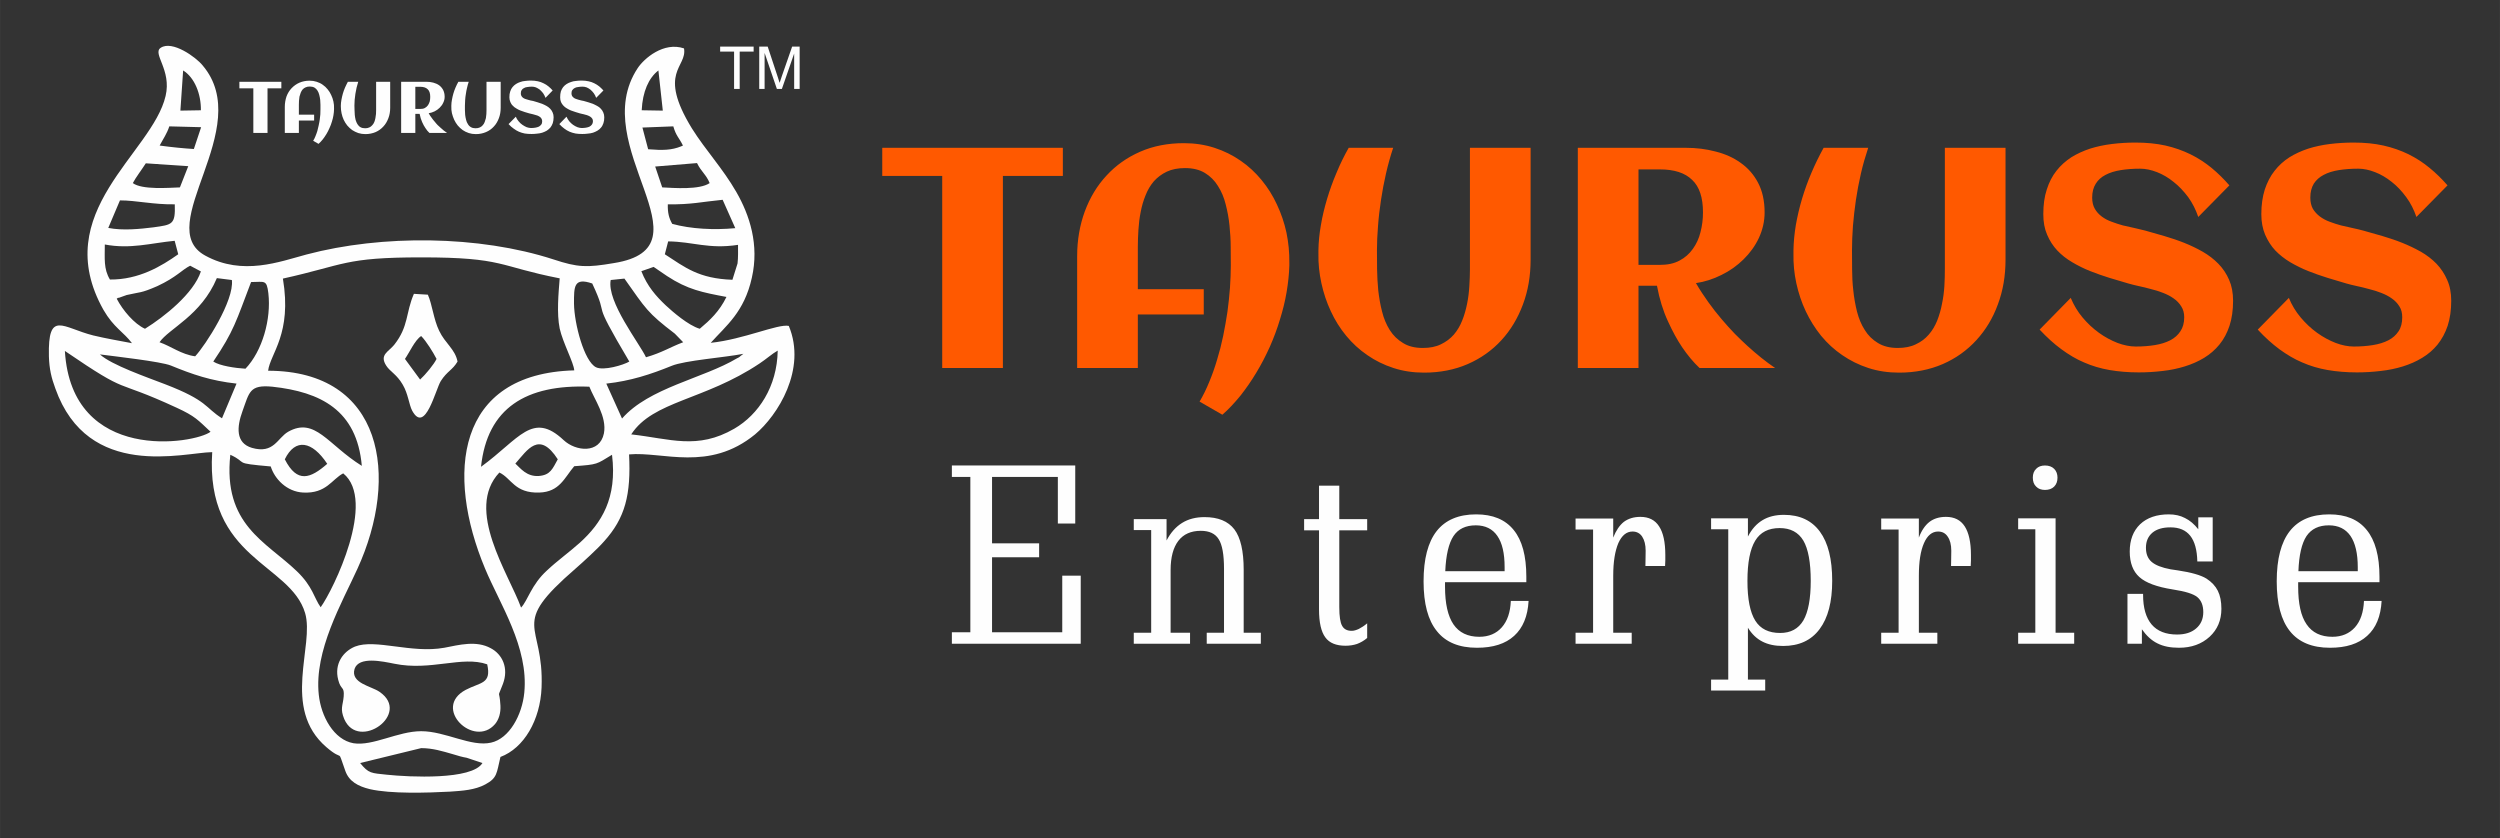
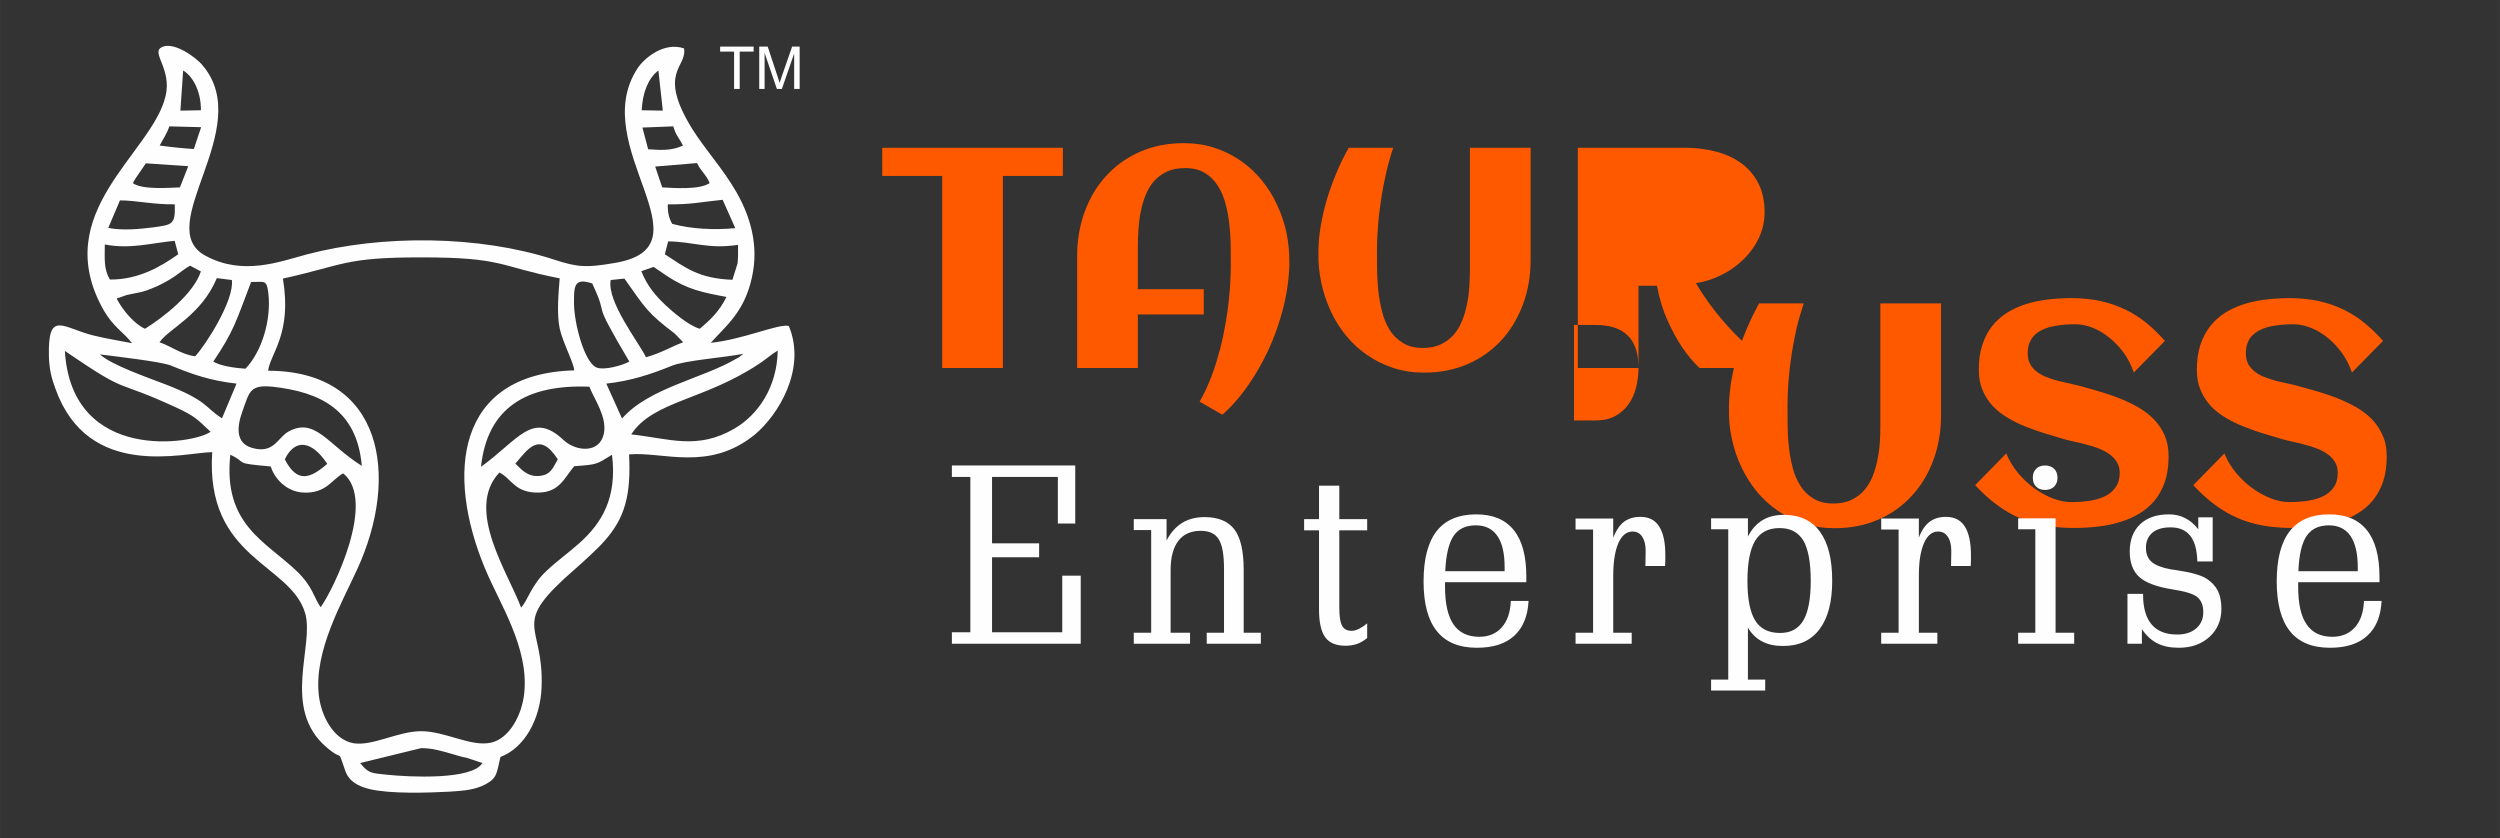
<svg xmlns="http://www.w3.org/2000/svg" xml:space="preserve" width="211.96mm" height="71.09mm" version="1.1" style="shape-rendering:geometricPrecision; text-rendering:geometricPrecision; image-rendering:optimizeQuality; fill-rule:evenodd; clip-rule:evenodd" viewBox="0 0 20972 7034">
  <rect x="0" y="0" width="20972" height="7034" fill="#333333" stroke="none" />
  <defs>
    <style type="text/css">
   
    .fil3 {fill:none}
    .fil0 {fill:#FEFEFE}
    .fil1 {fill:#FEFEFE;fill-rule:nonzero}
    .fil2 {fill:#FF5900;fill-rule:nonzero}
   
  </style>
  </defs>
  <g id="Layer_x0020_1">
    <path class="fil0" d="M3021 6401l512 -125c97,0 179,26 263,50 49,15 79,24 119,31l132 44c-88,144 -612,118 -802,98 -131,-14 -152,-9 -224,-98zm1350 -1304c-105,-287 -474,-823 -182,-1133 102,48 127,175 335,168 171,-5 211,-125 293,-221 201,-15 183,-15 317,-96 45,365 -89,574 -270,738 -92,82 -190,152 -274,231 -133,120 -163,255 -219,313zm-2439 -1282c156,72 9,69 339,98 32,104 134,212 272,219 195,10 240,-111 336,-161 282,228 -82,974 -189,1123 -56,-77 -65,-173 -201,-303 -258,-248 -620,-389 -557,-976zm2747 38c-44,79 -61,132 -159,140 -102,7 -154,-65 -197,-104 102,-115 199,-279 356,-36zm-2290 0c88,-180 229,-154 356,38 -141,123 -252,166 -356,-38zm1646 63c52,-494 379,-693 909,-672 40,104 149,251 122,392 -36,174 -238,150 -338,56 -262,-246 -371,-10 -693,224zm-1000 -8c-286,-178 -392,-413 -618,-286 -91,53 -120,188 -304,135 -138,-41 -127,-176 -79,-308 58,-159 58,-224 251,-205 403,44 709,195 750,664zm2260 -264c183,-282 613,-284 1077,-595 55,-36 104,-81 152,-108 -5,303 -161,537 -364,655 -311,180 -539,84 -865,48zm-4751 -700c564,385 385,221 937,476 157,72 179,103 285,202 -131,101 -1165,272 -1222,-678zm4674 567l-132 -293c202,-22 371,-77 548,-149 111,-46 446,-70 602,-101l-27 21c-2,3 -9,8 -13,10 -3,2 -11,5 -14,7 -283,169 -738,246 -964,505zm-4380 -538c122,16 512,60 594,93 183,75 335,128 552,152l-122 291c-145,-91 -116,-147 -478,-286 -150,-58 -449,-161 -546,-250zm1221 120c-86,-5 -215,-24 -270,-60 174,-258 191,-337 317,-667 113,0 131,-24 145,94 25,217 -50,484 -192,633zm2909 -715c157,335 -34,72 311,655 -48,29 -216,79 -279,48 -99,-48 -183,-364 -185,-534 0,-142 -3,-222 153,-169zm155 -29l115 -12c181,255 190,284 423,462l70 72c-110,41 -176,87 -312,126 -54,-116 -331,-467 -296,-648zm-3486 640c-117,-16 -201,-84 -299,-118 78,-115 349,-223 481,-538l126 16c21,171 -221,547 -308,640zm736 -652c519,-115 514,-178 1160,-178 697,0 645,75 1162,176 -10,127 -26,293 0,421 26,118 119,289 122,351 -992,27 -1080,869 -748,1663 123,296 367,659 329,1041 -18,186 -125,385 -279,419 -167,38 -383,-96 -586,-96 -195,0 -406,127 -568,101 -164,-29 -272,-224 -291,-407 -40,-370 195,-772 324,-1056 356,-777 218,-1660 -749,-1662 18,-145 202,-308 124,-773zm-1157 421c-90,-41 -186,-154 -237,-252 6,-5 15,-12 16,-7l67 -24c116,-27 116,-13 258,-75 161,-75 206,-137 275,-171l90 48c-61,185 -306,380 -469,481zm4164 -483l103 -36 113 77c172,113 296,137 498,175 -59,121 -138,195 -224,267 -96,-28 -229,-144 -286,-197 -81,-77 -154,-159 -204,-286zm225 -250c208,2 339,67 586,29 0,50 2,105 -4,156l-43 137c-283,-10 -396,-103 -567,-214l28 -108zm-4683 320c-54,-89 -43,-176 -43,-294 215,41 387,-12 586,-31l30 113c-140,99 -329,214 -573,212zm-14 -433l98 -231c138,0 280,36 460,33 6,171 -21,171 -179,193 -112,14 -257,29 -379,5zm4694 -198c198,3 284,-21 460,-38l106 238c-178,17 -373,7 -529,-36 -27,-48 -39,-92 -37,-164zm-4488 -178c23,-45 73,-110 109,-166l356 24 -70 178c-91,3 -317,22 -395,-36zm4733 -168c36,74 77,96 106,168 -86,58 -299,41 -398,36l-59 -175 351 -29zm-134 -140c-79,32 -153,34 -276,24l-48 -182 259 -10c25,84 45,89 81,161 -6,3 -11,5 -16,7zm-4374 -7c29,-55 61,-99 81,-161l267 7 -61 183c-82,-5 -177,-14 -287,-29zm4044 -296c7,-156 59,-272 140,-334l37 337 -177 -3zm-3847 -334c97,60 151,199 149,334l-172 3 23 -337zm-429 2288c-104,-20 -217,-39 -325,-65 -258,-65 -381,-217 -372,175 3,106 21,181 54,270 275,774 1080,536 1316,534 -59,897 654,931 779,1349 82,272 -202,799 179,1126 154,133 84,-7 159,200 31,87 106,128 205,152 175,41 487,31 673,21 106,-7 209,-14 295,-60 103,-55 95,-94 128,-231 198,-74 334,-310 345,-582 22,-556 -281,-508 285,-998 61,-53 188,-169 238,-227 179,-197 228,-394 211,-731 283,-26 670,149 1057,-168 190,-159 435,-546 283,-910 -91,-19 -378,113 -655,142 129,-144 281,-257 345,-546 63,-276 -18,-524 -130,-719 -115,-200 -257,-349 -373,-534 -292,-477 -38,-508 -66,-671 -170,-58 -335,84 -389,166 -433,656 641,1501 -199,1635 -229,39 -302,37 -508,-31 -622,-202 -1438,-209 -2071,-41 -225,60 -535,181 -848,10 -455,-245 426,-1068 -24,-1597 -55,-68 -254,-212 -351,-147 -73,48 93,185 41,404 -112,483 -983,974 -521,1795 86,149 169,185 239,279z" />
-     <path class="fil0" d="M4087 5573c37,166 -56,149 -180,214 -286,152 70,493 246,287 32,-39 48,-92 45,-154 -8,-150 -31,-44 21,-183 50,-133 -5,-248 -102,-299 -122,-67 -265,-28 -390,-4 -276,50 -577,-77 -749,-10 -99,41 -176,144 -141,279 23,91 53,51 46,140 -7,79 -32,101 5,190 119,271 566,-44 296,-229 -68,-48 -245,-72 -210,-192 36,-109 237,-63 334,-44 306,63 569,-69 779,5z" />
-     <path class="fil0" d="M3397 3011c38,-55 84,-159 136,-192 43,43 102,139 129,192 -20,43 -91,130 -138,173l-127 -173zm441 22c-20,-104 -104,-152 -154,-258 -47,-96 -58,-221 -95,-303l-117 -7c-70,161 -43,272 -164,426 -47,60 -129,84 -67,178 31,48 88,72 138,159 45,76 52,168 79,218 109,198 195,-178 240,-250 54,-84 98,-91 140,-163z" />
-     <path class="fil1" d="M2244 1115l-119 0 0 -374 -117 0 0 -55 352 0 0 55 -116 0 0 374zm558 -205l0 6c0,16 -2,34 -5,52 -3,18 -7,35 -13,53 -5,18 -12,36 -20,53 -8,18 -16,35 -26,51 -10,16 -20,31 -31,45 -11,14 -23,26 -35,37l-45 -26c7,-12 14,-24 19,-38 6,-14 11,-29 16,-44 4,-15 8,-30 11,-46 4,-16 6,-32 9,-48 2,-15 3,-31 5,-46 1,-15 1,-30 1,-43 0,-11 0,-23 0,-37 0,-13 -1,-27 -2,-41 -2,-14 -4,-28 -8,-42 -3,-13 -8,-25 -15,-36 -6,-10 -15,-19 -25,-25 -11,-6 -24,-9 -39,-9 -14,0 -26,2 -36,7 -9,4 -18,10 -25,18 -6,8 -12,17 -16,28 -4,10 -7,21 -10,32 -2,12 -3,23 -4,35 -1,11 -1,22 -1,33l0 83 128 0 0 49 -128 0 0 104 -118 0 0 -218c0,-31 5,-60 14,-87 10,-27 24,-50 43,-70 18,-19 40,-35 65,-46 26,-11 54,-17 86,-17 21,0 41,3 59,9 19,6 36,14 51,25 16,11 29,23 41,38 12,14 22,30 30,48 8,17 15,35 19,55 4,19 6,38 5,58zm203 -224c-5,16 -10,33 -14,50 -4,17 -7,34 -10,52 -2,17 -4,34 -6,50 -1,17 -2,33 -2,48 0,11 0,23 1,37 0,13 1,27 2,41 1,14 4,28 7,42 4,13 9,25 15,35 7,11 15,20 26,26 10,6 23,9 39,9 14,0 25,-2 35,-7 10,-4 18,-11 25,-19 7,-7 13,-17 17,-27 4,-10 7,-21 9,-32 2,-12 4,-23 5,-35 0,-11 1,-23 1,-33l0 -237 118 0 0 218c0,32 -5,61 -15,87 -10,27 -24,51 -42,70 -18,20 -40,36 -65,47 -26,11 -55,17 -86,17 -21,0 -41,-3 -60,-9 -18,-6 -35,-15 -51,-25 -15,-11 -29,-24 -41,-38 -12,-15 -22,-31 -30,-48 -8,-17 -14,-36 -18,-55 -4,-19 -6,-38 -6,-58l0 -6c0,-16 2,-32 5,-49 3,-17 7,-34 12,-52 5,-17 11,-34 18,-50 8,-17 15,-33 24,-49l87 0zm479 429l-119 0 0 -429 211 0c20,0 39,2 58,7 18,5 35,12 49,22 14,10 25,23 34,39 8,16 13,35 13,58 0,18 -4,34 -12,50 -7,16 -17,29 -30,42 -12,12 -26,22 -42,30 -16,8 -33,13 -50,16 7,13 15,26 24,37 8,12 17,23 26,33 8,11 17,20 25,29 9,8 17,16 25,23 18,17 36,31 54,43l-148 0c-12,-11 -23,-24 -33,-40 -10,-14 -19,-31 -28,-51 -9,-20 -16,-43 -21,-69l-36 0 0 160zm125 -303c0,-29 -7,-50 -21,-63 -14,-14 -35,-21 -63,-21l-41 0 0 186 41 0c15,0 28,-2 39,-8 10,-6 19,-13 26,-23 6,-9 11,-20 15,-32 3,-13 4,-26 4,-39zm323 -126c-6,16 -10,33 -14,50 -4,17 -8,34 -10,52 -3,17 -5,34 -6,50 -1,17 -2,33 -2,48 0,11 0,23 0,37 0,13 1,27 2,41 2,14 4,28 8,42 3,13 8,25 15,35 6,11 15,20 26,26 10,6 23,9 38,9 14,0 26,-2 36,-7 10,-4 18,-11 25,-19 7,-7 12,-17 16,-27 4,-10 7,-21 10,-32 2,-12 3,-23 4,-35 1,-11 1,-23 1,-33l0 -237 119 0 0 218c0,32 -5,61 -15,87 -10,27 -24,51 -42,70 -18,20 -40,36 -66,47 -26,11 -54,17 -85,17 -22,0 -42,-3 -60,-9 -19,-6 -36,-15 -51,-25 -15,-11 -29,-24 -41,-38 -12,-15 -22,-31 -30,-48 -8,-17 -14,-36 -19,-55 -4,-19 -6,-38 -5,-58l0 -6c0,-16 2,-32 5,-49 3,-17 7,-34 12,-52 5,-17 11,-34 18,-50 7,-17 15,-33 24,-49l87 0zm712 298c0,19 -3,35 -7,49 -5,14 -12,27 -20,37 -9,10 -19,19 -30,26 -12,7 -24,12 -38,17 -13,4 -28,7 -43,8 -15,2 -31,3 -46,3 -21,0 -40,-1 -58,-4 -17,-4 -34,-8 -49,-15 -15,-7 -30,-15 -44,-26 -15,-10 -29,-23 -43,-38l61 -62c5,14 13,26 23,38 10,12 20,22 32,30 12,8 24,15 36,20 13,4 24,7 36,7 13,0 25,-1 37,-3 11,-2 21,-5 30,-9 8,-5 15,-11 20,-18 5,-7 7,-16 7,-27 0,-9 -2,-16 -6,-22 -3,-6 -8,-11 -14,-15 -6,-4 -13,-8 -21,-11 -8,-3 -16,-5 -24,-7 -8,-3 -16,-4 -23,-6 -8,-2 -15,-4 -21,-5 -12,-4 -24,-7 -37,-11 -12,-4 -25,-9 -37,-13 -13,-5 -24,-11 -35,-18 -11,-6 -21,-14 -29,-23 -9,-8 -15,-19 -20,-30 -5,-12 -8,-25 -8,-40 0,-19 2,-35 7,-49 4,-14 11,-26 19,-36 8,-10 18,-19 29,-26 11,-7 23,-13 36,-17 14,-5 28,-8 43,-9 15,-2 30,-3 46,-3 21,0 41,2 59,6 17,4 33,9 48,17 15,7 29,16 41,26 13,10 24,22 35,34l-60 62c-5,-14 -12,-27 -20,-39 -9,-11 -18,-21 -28,-30 -11,-8 -22,-14 -33,-19 -11,-4 -22,-6 -33,-6 -13,0 -26,1 -38,3 -11,1 -21,4 -29,9 -9,4 -15,10 -19,17 -5,7 -7,16 -7,27 0,9 1,16 5,22 3,6 8,11 13,15 6,4 12,8 19,10 8,3 15,5 23,7 7,2 15,4 22,6 8,1 15,3 21,4 12,4 24,7 37,11 13,4 26,8 39,13 13,6 25,11 37,18 11,6 21,14 30,23 9,9 16,20 21,32 5,11 8,25 8,40zm425 0c0,19 -2,35 -7,49 -5,14 -11,27 -20,37 -8,10 -18,19 -30,26 -11,7 -24,12 -37,17 -14,4 -28,7 -44,8 -15,2 -30,3 -46,3 -21,0 -40,-1 -57,-4 -18,-4 -34,-8 -50,-15 -15,-7 -30,-15 -44,-26 -14,-10 -28,-23 -42,-38l60 -62c6,14 14,26 23,38 10,12 21,22 32,30 12,8 24,15 37,20 12,4 24,7 35,7 13,0 25,-1 37,-3 12,-2 22,-5 30,-9 9,-5 15,-11 20,-18 5,-7 8,-16 8,-27 0,-9 -2,-16 -6,-22 -4,-6 -9,-11 -15,-15 -6,-4 -13,-8 -21,-11 -7,-3 -15,-5 -23,-7 -8,-3 -16,-4 -24,-6 -8,-2 -15,-4 -21,-5 -11,-4 -23,-7 -36,-11 -13,-4 -25,-9 -38,-13 -12,-5 -24,-11 -35,-18 -11,-6 -21,-14 -29,-23 -8,-8 -15,-19 -20,-30 -5,-12 -7,-25 -7,-40 0,-19 2,-35 6,-49 5,-14 11,-26 19,-36 8,-10 18,-19 29,-26 11,-7 24,-13 37,-17 13,-5 27,-8 42,-9 15,-2 31,-3 47,-3 21,0 40,2 58,6 18,4 34,9 49,17 15,7 28,16 41,26 12,10 24,22 35,34l-61 62c-5,-14 -11,-27 -20,-39 -8,-11 -18,-21 -28,-30 -10,-8 -21,-14 -32,-19 -12,-4 -23,-6 -33,-6 -14,0 -27,1 -38,3 -12,1 -22,4 -30,9 -8,4 -14,10 -19,17 -5,7 -7,16 -7,27 0,9 2,16 5,22 4,6 8,11 14,15 5,4 12,8 19,10 7,3 15,5 22,7 8,2 15,4 23,6 7,1 14,3 20,4 12,4 25,7 38,11 13,4 26,8 39,13 12,6 24,11 36,18 12,6 22,14 30,23 9,9 16,20 21,32 5,11 8,25 8,40z" />
-     <path class="fil2" d="M8413 3087l-509 0 0 -1611 -503 0 0 -236 1515 0 0 236 -503 0 0 1611zm2403 -884l0 25c-2,71 -10,146 -23,223 -13,77 -32,153 -56,230 -23,77 -52,154 -85,229 -34,75 -71,147 -113,216 -41,69 -86,133 -133,193 -49,60 -99,114 -152,160l-191 -110c30,-51 57,-106 81,-165 25,-60 47,-122 66,-187 20,-65 37,-131 51,-199 14,-69 26,-137 36,-204 9,-68 16,-134 21,-200 4,-65 7,-127 7,-186 0,-46 0,-99 -1,-157 0,-59 -4,-119 -10,-179 -6,-61 -17,-120 -32,-178 -14,-57 -36,-109 -65,-154 -28,-46 -65,-82 -109,-109 -46,-28 -101,-41 -168,-41 -59,0 -109,10 -152,30 -42,20 -78,47 -108,80 -29,34 -53,74 -70,118 -18,44 -32,91 -41,140 -10,50 -16,99 -19,149 -3,50 -5,97 -5,142l0 357 553 0 0 212 -553 0 0 449 -509 0 0 -939c0,-134 22,-259 64,-374 43,-116 103,-216 182,-301 78,-85 172,-152 282,-200 109,-48 232,-72 367,-72 92,0 177,13 257,39 80,26 153,62 219,108 66,45 124,99 176,162 52,63 95,132 129,206 35,74 62,153 80,236 17,83 25,167 24,251zm871 -963c-23,69 -43,141 -60,215 -17,74 -31,148 -42,222 -11,74 -20,147 -25,218 -6,72 -9,140 -9,204 0,48 1,100 1,159 1,58 4,118 10,179 7,60 17,120 32,177 14,58 36,109 64,154 29,46 66,82 111,109 44,28 100,42 167,42 59,0 110,-10 152,-31 42,-20 78,-47 108,-81 29,-34 53,-74 70,-118 18,-44 31,-91 41,-140 10,-48 16,-98 19,-148 3,-50 5,-97 5,-143l0 -1018 509 0 0 939c0,134 -21,259 -64,374 -43,116 -103,216 -181,301 -78,85 -172,152 -282,200 -110,48 -233,72 -367,72 -92,0 -178,-13 -257,-39 -80,-26 -153,-62 -219,-108 -66,-45 -125,-99 -177,-162 -52,-63 -95,-132 -129,-206 -35,-74 -61,-153 -79,-235 -18,-83 -27,-166 -25,-251l0 -26c1,-68 8,-139 21,-212 12,-73 30,-146 52,-220 22,-73 48,-146 79,-218 30,-73 64,-142 102,-209l373 0zm2058 1847l-509 0 0 -1847 908 0c85,0 168,10 247,31 80,20 150,51 211,95 61,43 110,98 146,167 36,68 55,151 55,249 0,75 -17,147 -48,214 -32,68 -75,127 -129,180 -53,52 -114,96 -184,130 -69,35 -141,58 -215,69 33,57 68,110 104,160 37,51 73,98 111,142 37,44 74,84 110,122 37,37 72,71 106,102 78,71 156,134 233,186l-634 0c-52,-49 -101,-108 -147,-176 -39,-58 -79,-130 -118,-216 -40,-86 -71,-185 -92,-298l-155 0 0 690zm541 -1305c0,-125 -30,-216 -91,-273 -60,-59 -150,-88 -271,-88l-179 0 0 801 179 0c64,0 119,-11 165,-36 46,-24 83,-57 112,-98 29,-40 51,-87 64,-140 14,-53 21,-109 21,-166zm1386 -542c-23,69 -44,141 -61,215 -17,74 -31,148 -42,222 -11,74 -19,147 -25,218 -5,72 -8,140 -8,204 0,48 0,100 1,159 0,58 3,118 10,179 6,60 17,120 31,177 15,58 36,109 65,154 28,46 65,82 110,109 45,28 101,42 167,42 59,0 110,-10 152,-31 43,-20 79,-47 108,-81 30,-34 53,-74 71,-118 17,-44 31,-91 40,-140 10,-48 17,-98 20,-148 3,-50 4,-97 4,-143l0 -1018 509 0 0 939c0,134 -21,259 -64,374 -42,116 -103,216 -181,301 -78,85 -171,152 -281,200 -111,48 -233,72 -367,72 -93,0 -179,-13 -258,-39 -80,-26 -152,-62 -219,-108 -66,-45 -125,-99 -177,-162 -51,-63 -94,-132 -129,-206 -35,-74 -61,-153 -79,-235 -18,-83 -26,-166 -24,-251l0 -26c1,-68 8,-139 20,-212 13,-73 30,-146 52,-220 22,-73 48,-146 79,-218 31,-73 65,-142 102,-209l374 0zm3061 1283c0,79 -10,149 -30,210 -20,60 -48,113 -85,158 -36,44 -79,81 -128,111 -50,30 -104,54 -163,72 -58,18 -120,31 -185,38 -66,8 -133,12 -200,12 -89,0 -171,-7 -246,-20 -75,-13 -146,-34 -212,-63 -67,-28 -130,-66 -191,-111 -62,-45 -122,-100 -183,-165l261 -266c25,59 57,114 99,164 42,50 88,93 138,129 50,36 102,64 156,85 54,20 105,30 152,30 57,0 110,-4 160,-12 49,-8 92,-21 129,-40 37,-19 65,-44 86,-76 21,-31 32,-70 32,-117 0,-36 -8,-66 -25,-92 -16,-26 -37,-48 -63,-66 -26,-19 -56,-34 -89,-47 -33,-13 -67,-24 -102,-32 -35,-10 -69,-18 -102,-25 -33,-7 -63,-15 -88,-22 -51,-15 -103,-30 -158,-47 -55,-17 -109,-36 -162,-57 -53,-21 -103,-46 -150,-74 -48,-28 -90,-61 -125,-98 -36,-38 -65,-83 -86,-133 -22,-50 -32,-107 -32,-172 0,-78 9,-147 29,-207 19,-60 46,-113 81,-157 35,-45 77,-82 124,-113 48,-30 101,-54 158,-73 57,-18 118,-31 183,-39 64,-8 130,-12 198,-12 92,0 176,8 252,25 75,17 145,42 209,73 65,32 123,70 177,114 53,44 103,93 150,147l-261 265c-21,-62 -49,-117 -85,-167 -37,-49 -77,-92 -122,-127 -44,-36 -91,-63 -139,-82 -49,-19 -96,-29 -142,-29 -58,0 -112,4 -162,12 -50,8 -92,21 -128,40 -35,18 -63,43 -82,74 -20,32 -30,70 -30,116 0,37 7,68 22,94 14,25 34,47 58,65 24,18 52,33 83,44 31,12 63,22 95,31 33,8 66,15 98,22 32,7 61,14 88,21 51,14 105,30 161,46 57,17 112,35 167,57 55,22 107,47 156,75 50,29 93,62 131,101 38,39 68,84 90,135 22,50 33,109 33,175zm1830 0c0,79 -10,149 -30,210 -20,60 -49,113 -85,158 -36,44 -79,81 -129,111 -49,30 -104,54 -162,72 -58,18 -121,31 -186,38 -65,8 -132,12 -199,12 -89,0 -171,-7 -246,-20 -75,-13 -146,-34 -212,-63 -67,-28 -130,-66 -192,-111 -61,-45 -122,-100 -182,-165l261 -266c24,59 57,114 99,164 42,50 88,93 138,129 50,36 102,64 156,85 53,20 104,30 152,30 56,0 109,-4 159,-12 50,-8 93,-21 130,-40 37,-19 65,-44 86,-76 21,-31 31,-70 31,-117 0,-36 -7,-66 -24,-92 -16,-26 -37,-48 -63,-66 -26,-19 -56,-34 -89,-47 -34,-13 -68,-24 -102,-32 -35,-10 -69,-18 -102,-25 -34,-7 -63,-15 -89,-22 -50,-15 -102,-30 -157,-47 -55,-17 -109,-36 -162,-57 -53,-21 -103,-46 -151,-74 -47,-28 -89,-61 -125,-98 -36,-38 -64,-83 -86,-133 -21,-50 -32,-107 -32,-172 0,-78 10,-147 29,-207 20,-60 47,-113 82,-157 35,-45 76,-82 124,-113 48,-30 101,-54 158,-73 57,-18 118,-31 182,-39 65,-8 131,-12 199,-12 92,0 176,8 251,25 76,17 146,42 210,73 64,32 123,70 176,114 54,44 104,93 151,147l-261 265c-21,-62 -49,-117 -86,-167 -36,-49 -76,-92 -121,-127 -45,-36 -91,-63 -140,-82 -49,-19 -95,-29 -141,-29 -59,0 -113,4 -163,12 -49,8 -92,21 -127,40 -35,18 -63,43 -83,74 -19,32 -29,70 -29,116 0,37 7,68 21,94 15,25 35,47 59,65 24,18 52,33 82,44 31,12 63,22 96,31 33,8 65,15 97,22 33,7 62,14 88,21 51,14 105,30 162,46 56,17 112,35 166,57 55,22 107,47 157,75 50,29 93,62 131,101 37,39 67,84 89,135 23,50 34,109 34,175z" />
+     <path class="fil2" d="M8413 3087l-509 0 0 -1611 -503 0 0 -236 1515 0 0 236 -503 0 0 1611zm2403 -884l0 25c-2,71 -10,146 -23,223 -13,77 -32,153 -56,230 -23,77 -52,154 -85,229 -34,75 -71,147 -113,216 -41,69 -86,133 -133,193 -49,60 -99,114 -152,160l-191 -110c30,-51 57,-106 81,-165 25,-60 47,-122 66,-187 20,-65 37,-131 51,-199 14,-69 26,-137 36,-204 9,-68 16,-134 21,-200 4,-65 7,-127 7,-186 0,-46 0,-99 -1,-157 0,-59 -4,-119 -10,-179 -6,-61 -17,-120 -32,-178 -14,-57 -36,-109 -65,-154 -28,-46 -65,-82 -109,-109 -46,-28 -101,-41 -168,-41 -59,0 -109,10 -152,30 -42,20 -78,47 -108,80 -29,34 -53,74 -70,118 -18,44 -32,91 -41,140 -10,50 -16,99 -19,149 -3,50 -5,97 -5,142l0 357 553 0 0 212 -553 0 0 449 -509 0 0 -939c0,-134 22,-259 64,-374 43,-116 103,-216 182,-301 78,-85 172,-152 282,-200 109,-48 232,-72 367,-72 92,0 177,13 257,39 80,26 153,62 219,108 66,45 124,99 176,162 52,63 95,132 129,206 35,74 62,153 80,236 17,83 25,167 24,251zm871 -963c-23,69 -43,141 -60,215 -17,74 -31,148 -42,222 -11,74 -20,147 -25,218 -6,72 -9,140 -9,204 0,48 1,100 1,159 1,58 4,118 10,179 7,60 17,120 32,177 14,58 36,109 64,154 29,46 66,82 111,109 44,28 100,42 167,42 59,0 110,-10 152,-31 42,-20 78,-47 108,-81 29,-34 53,-74 70,-118 18,-44 31,-91 41,-140 10,-48 16,-98 19,-148 3,-50 5,-97 5,-143l0 -1018 509 0 0 939c0,134 -21,259 -64,374 -43,116 -103,216 -181,301 -78,85 -172,152 -282,200 -110,48 -233,72 -367,72 -92,0 -178,-13 -257,-39 -80,-26 -153,-62 -219,-108 -66,-45 -125,-99 -177,-162 -52,-63 -95,-132 -129,-206 -35,-74 -61,-153 -79,-235 -18,-83 -27,-166 -25,-251l0 -26c1,-68 8,-139 21,-212 12,-73 30,-146 52,-220 22,-73 48,-146 79,-218 30,-73 64,-142 102,-209l373 0zm2058 1847l-509 0 0 -1847 908 0c85,0 168,10 247,31 80,20 150,51 211,95 61,43 110,98 146,167 36,68 55,151 55,249 0,75 -17,147 -48,214 -32,68 -75,127 -129,180 -53,52 -114,96 -184,130 -69,35 -141,58 -215,69 33,57 68,110 104,160 37,51 73,98 111,142 37,44 74,84 110,122 37,37 72,71 106,102 78,71 156,134 233,186l-634 0c-52,-49 -101,-108 -147,-176 -39,-58 -79,-130 -118,-216 -40,-86 -71,-185 -92,-298l-155 0 0 690zc0,-125 -30,-216 -91,-273 -60,-59 -150,-88 -271,-88l-179 0 0 801 179 0c64,0 119,-11 165,-36 46,-24 83,-57 112,-98 29,-40 51,-87 64,-140 14,-53 21,-109 21,-166zm1386 -542c-23,69 -44,141 -61,215 -17,74 -31,148 -42,222 -11,74 -19,147 -25,218 -5,72 -8,140 -8,204 0,48 0,100 1,159 0,58 3,118 10,179 6,60 17,120 31,177 15,58 36,109 65,154 28,46 65,82 110,109 45,28 101,42 167,42 59,0 110,-10 152,-31 43,-20 79,-47 108,-81 30,-34 53,-74 71,-118 17,-44 31,-91 40,-140 10,-48 17,-98 20,-148 3,-50 4,-97 4,-143l0 -1018 509 0 0 939c0,134 -21,259 -64,374 -42,116 -103,216 -181,301 -78,85 -171,152 -281,200 -111,48 -233,72 -367,72 -93,0 -179,-13 -258,-39 -80,-26 -152,-62 -219,-108 -66,-45 -125,-99 -177,-162 -51,-63 -94,-132 -129,-206 -35,-74 -61,-153 -79,-235 -18,-83 -26,-166 -24,-251l0 -26c1,-68 8,-139 20,-212 13,-73 30,-146 52,-220 22,-73 48,-146 79,-218 31,-73 65,-142 102,-209l374 0zm3061 1283c0,79 -10,149 -30,210 -20,60 -48,113 -85,158 -36,44 -79,81 -128,111 -50,30 -104,54 -163,72 -58,18 -120,31 -185,38 -66,8 -133,12 -200,12 -89,0 -171,-7 -246,-20 -75,-13 -146,-34 -212,-63 -67,-28 -130,-66 -191,-111 -62,-45 -122,-100 -183,-165l261 -266c25,59 57,114 99,164 42,50 88,93 138,129 50,36 102,64 156,85 54,20 105,30 152,30 57,0 110,-4 160,-12 49,-8 92,-21 129,-40 37,-19 65,-44 86,-76 21,-31 32,-70 32,-117 0,-36 -8,-66 -25,-92 -16,-26 -37,-48 -63,-66 -26,-19 -56,-34 -89,-47 -33,-13 -67,-24 -102,-32 -35,-10 -69,-18 -102,-25 -33,-7 -63,-15 -88,-22 -51,-15 -103,-30 -158,-47 -55,-17 -109,-36 -162,-57 -53,-21 -103,-46 -150,-74 -48,-28 -90,-61 -125,-98 -36,-38 -65,-83 -86,-133 -22,-50 -32,-107 -32,-172 0,-78 9,-147 29,-207 19,-60 46,-113 81,-157 35,-45 77,-82 124,-113 48,-30 101,-54 158,-73 57,-18 118,-31 183,-39 64,-8 130,-12 198,-12 92,0 176,8 252,25 75,17 145,42 209,73 65,32 123,70 177,114 53,44 103,93 150,147l-261 265c-21,-62 -49,-117 -85,-167 -37,-49 -77,-92 -122,-127 -44,-36 -91,-63 -139,-82 -49,-19 -96,-29 -142,-29 -58,0 -112,4 -162,12 -50,8 -92,21 -128,40 -35,18 -63,43 -82,74 -20,32 -30,70 -30,116 0,37 7,68 22,94 14,25 34,47 58,65 24,18 52,33 83,44 31,12 63,22 95,31 33,8 66,15 98,22 32,7 61,14 88,21 51,14 105,30 161,46 57,17 112,35 167,57 55,22 107,47 156,75 50,29 93,62 131,101 38,39 68,84 90,135 22,50 33,109 33,175zm1830 0c0,79 -10,149 -30,210 -20,60 -49,113 -85,158 -36,44 -79,81 -129,111 -49,30 -104,54 -162,72 -58,18 -121,31 -186,38 -65,8 -132,12 -199,12 -89,0 -171,-7 -246,-20 -75,-13 -146,-34 -212,-63 -67,-28 -130,-66 -192,-111 -61,-45 -122,-100 -182,-165l261 -266c24,59 57,114 99,164 42,50 88,93 138,129 50,36 102,64 156,85 53,20 104,30 152,30 56,0 109,-4 159,-12 50,-8 93,-21 130,-40 37,-19 65,-44 86,-76 21,-31 31,-70 31,-117 0,-36 -7,-66 -24,-92 -16,-26 -37,-48 -63,-66 -26,-19 -56,-34 -89,-47 -34,-13 -68,-24 -102,-32 -35,-10 -69,-18 -102,-25 -34,-7 -63,-15 -89,-22 -50,-15 -102,-30 -157,-47 -55,-17 -109,-36 -162,-57 -53,-21 -103,-46 -151,-74 -47,-28 -89,-61 -125,-98 -36,-38 -64,-83 -86,-133 -21,-50 -32,-107 -32,-172 0,-78 10,-147 29,-207 20,-60 47,-113 82,-157 35,-45 76,-82 124,-113 48,-30 101,-54 158,-73 57,-18 118,-31 182,-39 65,-8 131,-12 199,-12 92,0 176,8 251,25 76,17 146,42 210,73 64,32 123,70 176,114 54,44 104,93 151,147l-261 265c-21,-62 -49,-117 -86,-167 -36,-49 -76,-92 -121,-127 -45,-36 -91,-63 -140,-82 -49,-19 -95,-29 -141,-29 -59,0 -113,4 -163,12 -49,8 -92,21 -127,40 -35,18 -63,43 -83,74 -19,32 -29,70 -29,116 0,37 7,68 21,94 15,25 35,47 59,65 24,18 52,33 82,44 31,12 63,22 96,31 33,8 65,15 97,22 33,7 62,14 88,21 51,14 105,30 162,46 56,17 112,35 166,57 55,22 107,47 157,75 50,29 93,62 131,101 37,39 67,84 89,135 23,50 34,109 34,175z" />
    <path class="fil1" d="M8911 5304l0 -475 155 0 0 571 -1081 0 0 -96 155 0 0 -1303 -155 0 0 -96 1035 0 0 487 -146 0 0 -391 -552 0 0 557 395 0 0 117 -395 0 0 629 589 0zm875 -770c34,-65 77,-114 130,-147 53,-33 116,-49 188,-49 115,0 198,34 251,103 52,69 78,182 78,339l0 528 144 0 0 92 -454 0 0 -92 145 0 0 -536c0,-120 -15,-203 -45,-249 -29,-47 -79,-70 -150,-70 -82,0 -145,28 -188,84 -43,56 -65,138 -65,245l0 526 163 0 0 92 -472 0 0 -92 146 0 0 -861 -146 0 0 -92 275 0 0 179zm1449 -85l0 644c0,77 8,130 24,157 15,28 42,42 80,42 19,0 38,-6 60,-16 22,-11 45,-26 70,-47l0 123c-27,23 -56,39 -85,50 -30,10 -62,15 -97,15 -78,0 -135,-23 -169,-70 -35,-47 -53,-125 -53,-234l0 -664 -125 0 0 -94 125 0 0 -281 170 0 0 281 234 0 0 94 -234 0zm1387 343l0 -34c0,-116 -20,-203 -61,-262 -40,-59 -101,-89 -181,-89 -84,0 -147,30 -187,90 -40,61 -63,159 -69,295l498 0zm-500 92l0 37c0,143 24,248 71,317 47,69 120,104 216,104 80,0 143,-27 189,-79 47,-53 72,-127 76,-222l149 0c-7,129 -48,227 -121,293 -73,67 -177,100 -312,100 -150,0 -262,-46 -336,-139 -75,-92 -112,-231 -112,-418 0,-188 37,-329 110,-422 73,-93 184,-140 331,-140 139,0 244,43 315,131 71,87 106,218 106,392l0 46 -682 0zm1411 -534l0 160c23,-59 53,-103 89,-132 38,-28 84,-42 139,-42 70,0 123,26 157,80 35,53 52,133 52,240 0,15 0,30 0,45 0,15 -1,30 -2,47l-165 0c0,-8 0,-26 1,-54 1,-29 1,-53 1,-74 0,-50 -10,-89 -29,-118 -19,-29 -47,-43 -81,-43 -51,0 -90,33 -119,97 -28,66 -43,157 -43,273l0 479 155 0 0 92 -471 0 0 -92 147 0 0 -866 -147 0 0 -92 316 0zm1396 80c-94,0 -162,35 -205,106 -43,71 -65,183 -65,337 0,153 22,264 66,334 43,69 113,103 208,103 89,0 153,-35 195,-105 41,-71 62,-181 62,-332 0,-155 -21,-268 -62,-338 -42,-70 -108,-105 -199,-105zm-266 71c32,-62 72,-107 122,-137 49,-30 109,-45 180,-45 133,0 233,47 302,141 69,94 103,231 103,412 0,177 -35,312 -106,406 -70,94 -172,141 -306,141 -68,0 -126,-12 -174,-37 -49,-25 -89,-64 -121,-116l0 435 145 0 0 92 -454 0 0 -92 144 0 0 -1261 -144 0 0 -92 309 0 0 153zm1434 -151l0 160c22,-59 52,-103 89,-132 37,-28 83,-42 138,-42 71,0 123,26 158,80 34,53 52,133 52,240 0,15 0,30 0,45 -1,15 -1,30 -2,47l-165 0c0,-8 0,-26 1,-54 0,-29 1,-53 1,-74 0,-50 -10,-89 -30,-118 -19,-29 -46,-43 -81,-43 -50,0 -90,33 -118,97 -29,66 -43,157 -43,273l0 479 155 0 0 92 -471 0 0 -92 146 0 0 -866 -146 0 0 -92 316 0zm1058 -240c-31,0 -56,-9 -74,-28 -19,-18 -28,-43 -28,-75 0,-31 9,-56 28,-74 18,-19 43,-28 74,-28 32,0 58,9 77,28 19,19 28,44 28,74 0,31 -9,56 -28,75 -19,19 -45,28 -77,28zm89 238l0 960 156 0 0 92 -470 0 0 -92 144 0 0 -868 -144 0 0 -92 314 0zm603 634l131 0 0 7c0,111 24,193 72,250 48,56 119,84 213,84 68,0 121,-17 160,-51 40,-34 60,-80 60,-137 0,-56 -17,-98 -49,-125 -33,-28 -102,-49 -206,-65 -134,-21 -228,-56 -281,-104 -54,-48 -81,-120 -81,-214 0,-97 29,-173 87,-229 58,-55 139,-83 241,-83 51,0 96,10 136,31 41,20 77,51 111,94l0 -100 121 0 0 370 -129 0c-2,-96 -22,-168 -59,-215 -38,-48 -93,-71 -167,-71 -65,0 -115,15 -151,45 -36,31 -54,72 -54,126 0,51 15,90 47,118 32,28 85,49 160,63 14,2 34,5 61,9 113,17 193,40 240,69 43,28 75,62 95,102 20,40 30,90 30,151 0,96 -33,174 -99,235 -67,61 -152,92 -257,92 -72,0 -132,-12 -181,-37 -49,-24 -92,-64 -130,-118l0 121 -121 0 0 -418zm1932 -190l0 -34c0,-116 -21,-203 -61,-262 -41,-59 -101,-89 -182,-89 -84,0 -146,30 -187,90 -40,61 -63,159 -68,295l498 0zm-500 92l0 37c0,143 23,248 71,317 47,69 119,104 216,104 79,0 142,-27 189,-79 47,-53 72,-127 76,-222l148 0c-7,129 -47,227 -121,293 -73,67 -177,100 -312,100 -149,0 -262,-46 -336,-139 -74,-92 -111,-231 -111,-418 0,-188 37,-329 110,-422 73,-93 183,-140 331,-140 139,0 243,43 314,131 71,87 107,218 107,392l0 46 -682 0z" />
    <polygon class="fil3" points="0,0 20972,0 20972,7034 0,7034 " />
    <path class="fil1" d="M6158 746l0 -313 -117 0 0 -42 281 0 0 42 -117 0 0 313 -47 0zm211 0l0 -355 71 0 83 251c8,24 14,41 17,53 4,-13 11,-32 19,-57l86 -247 63 0 0 355 -46 0 0 -297 -103 297 -42 0 -103 -302 0 302 -45 0z" />
  </g>
</svg>